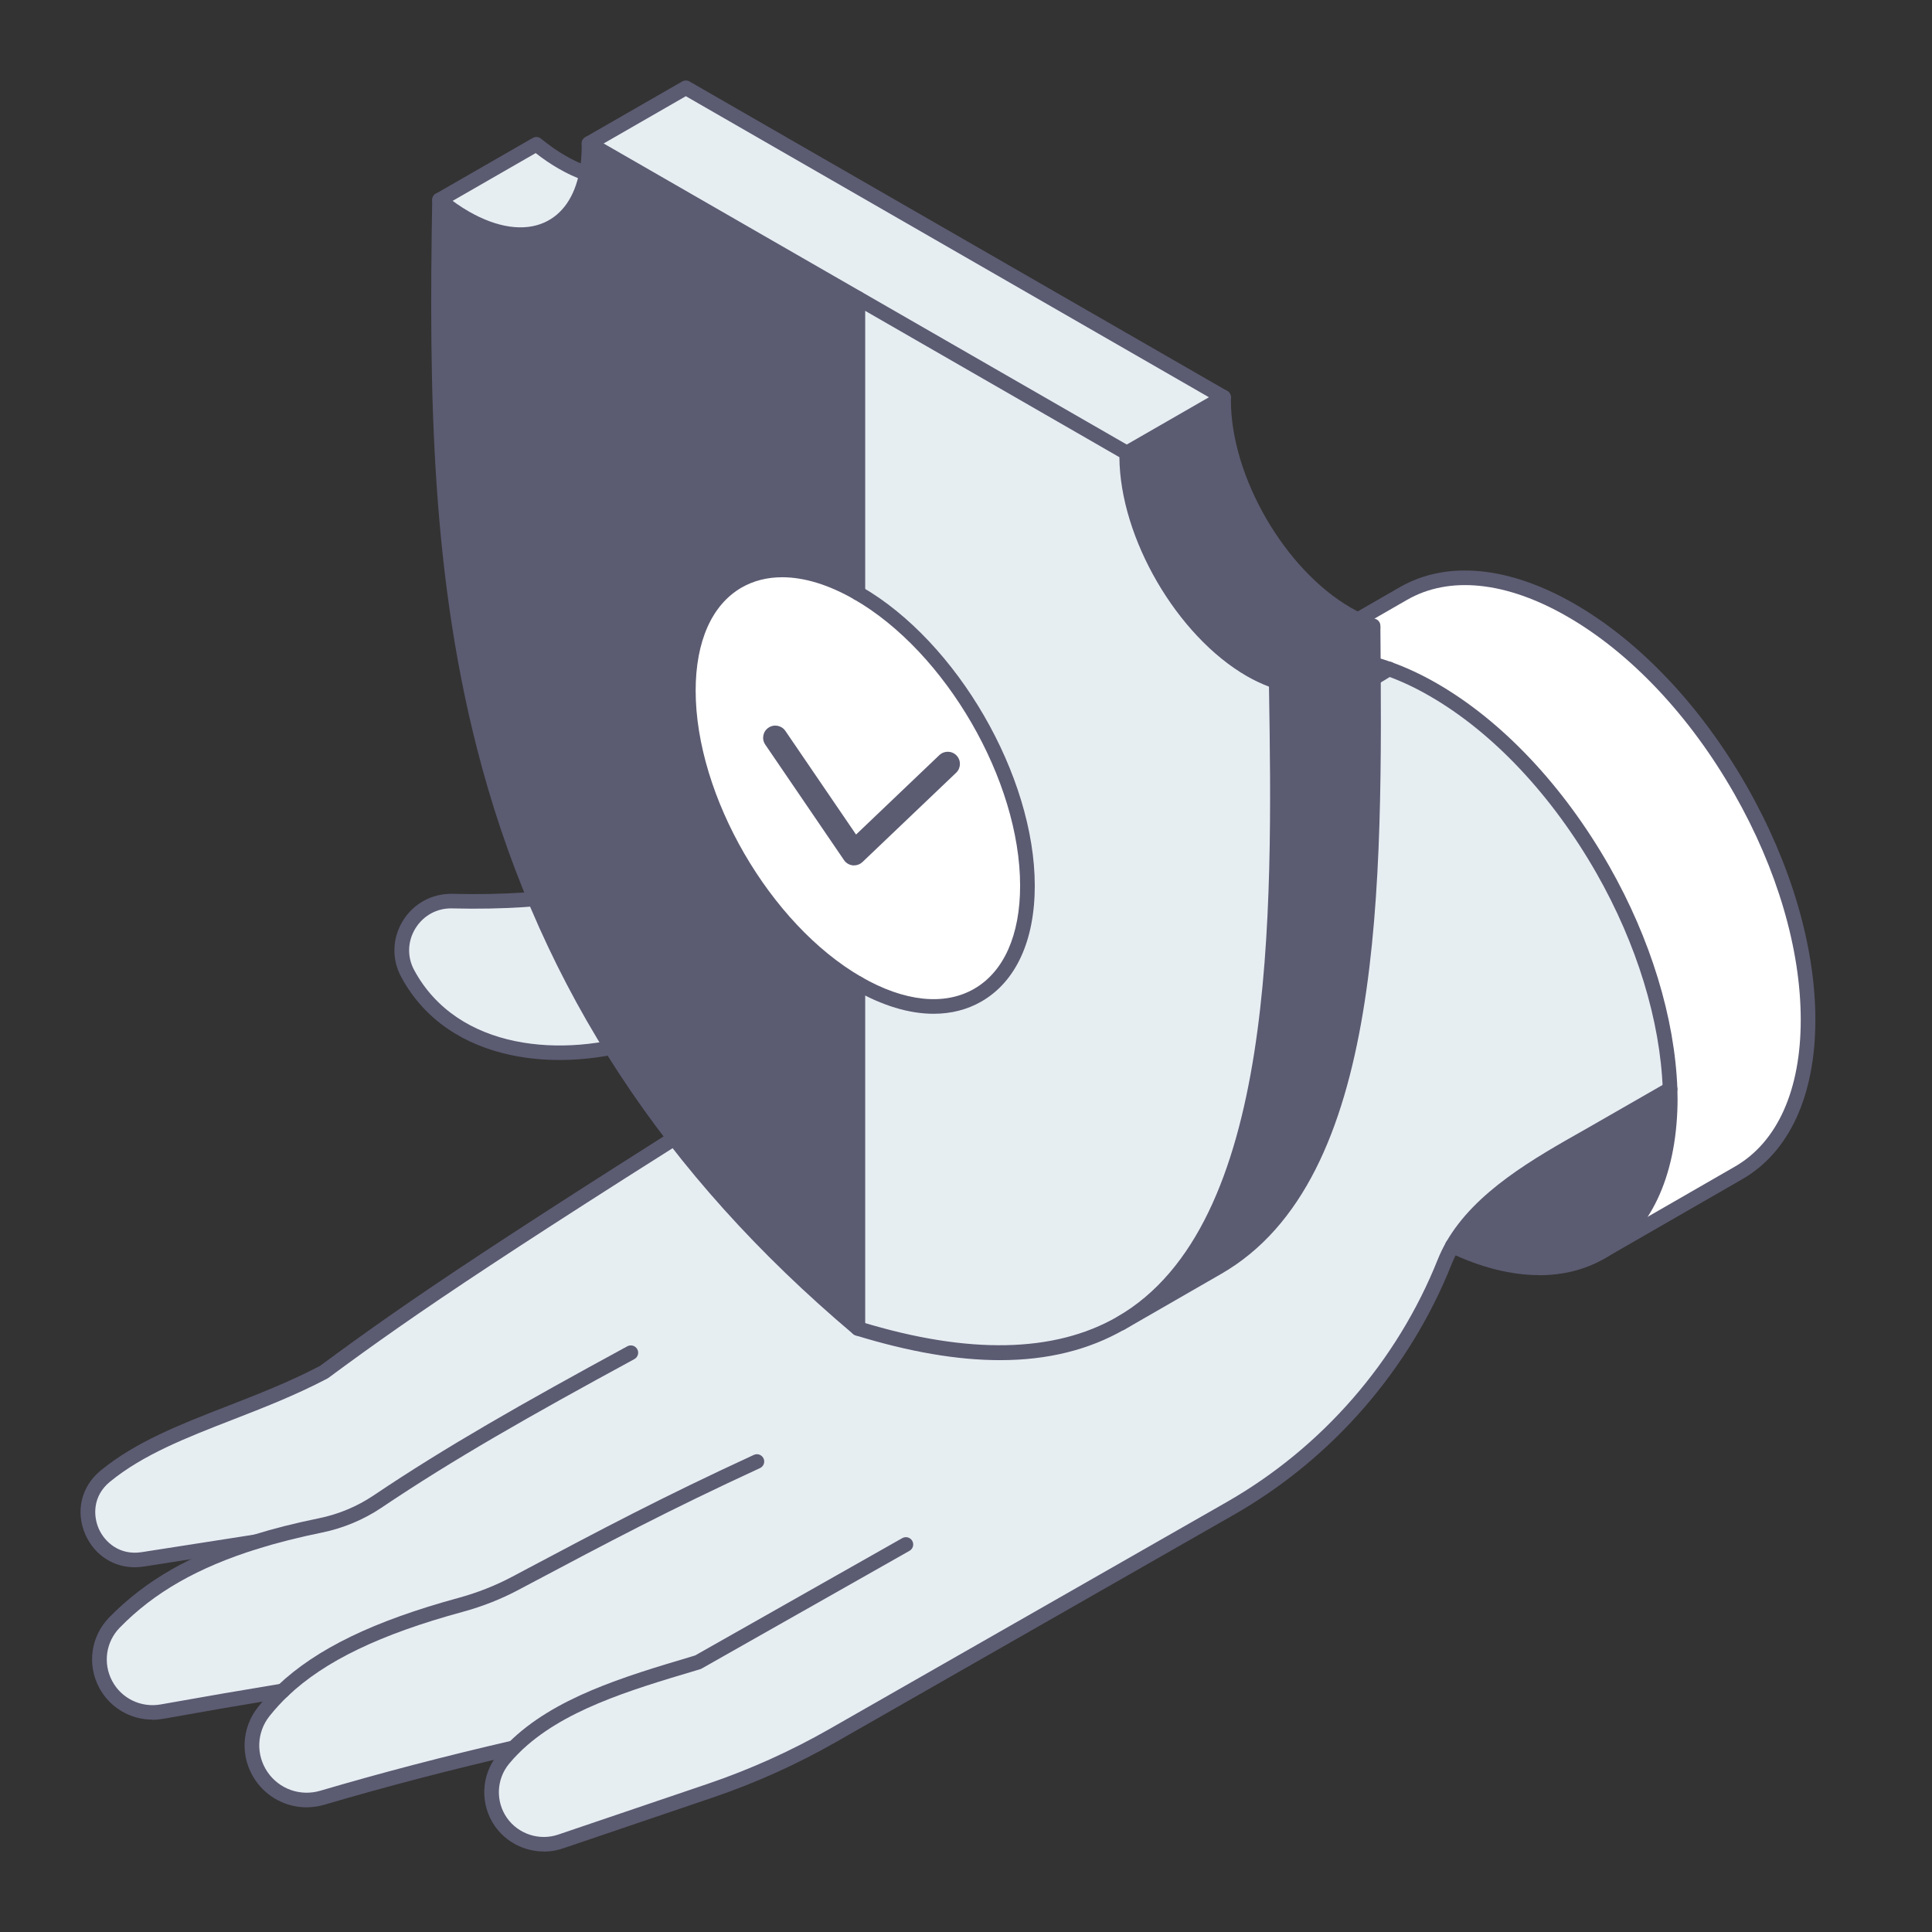
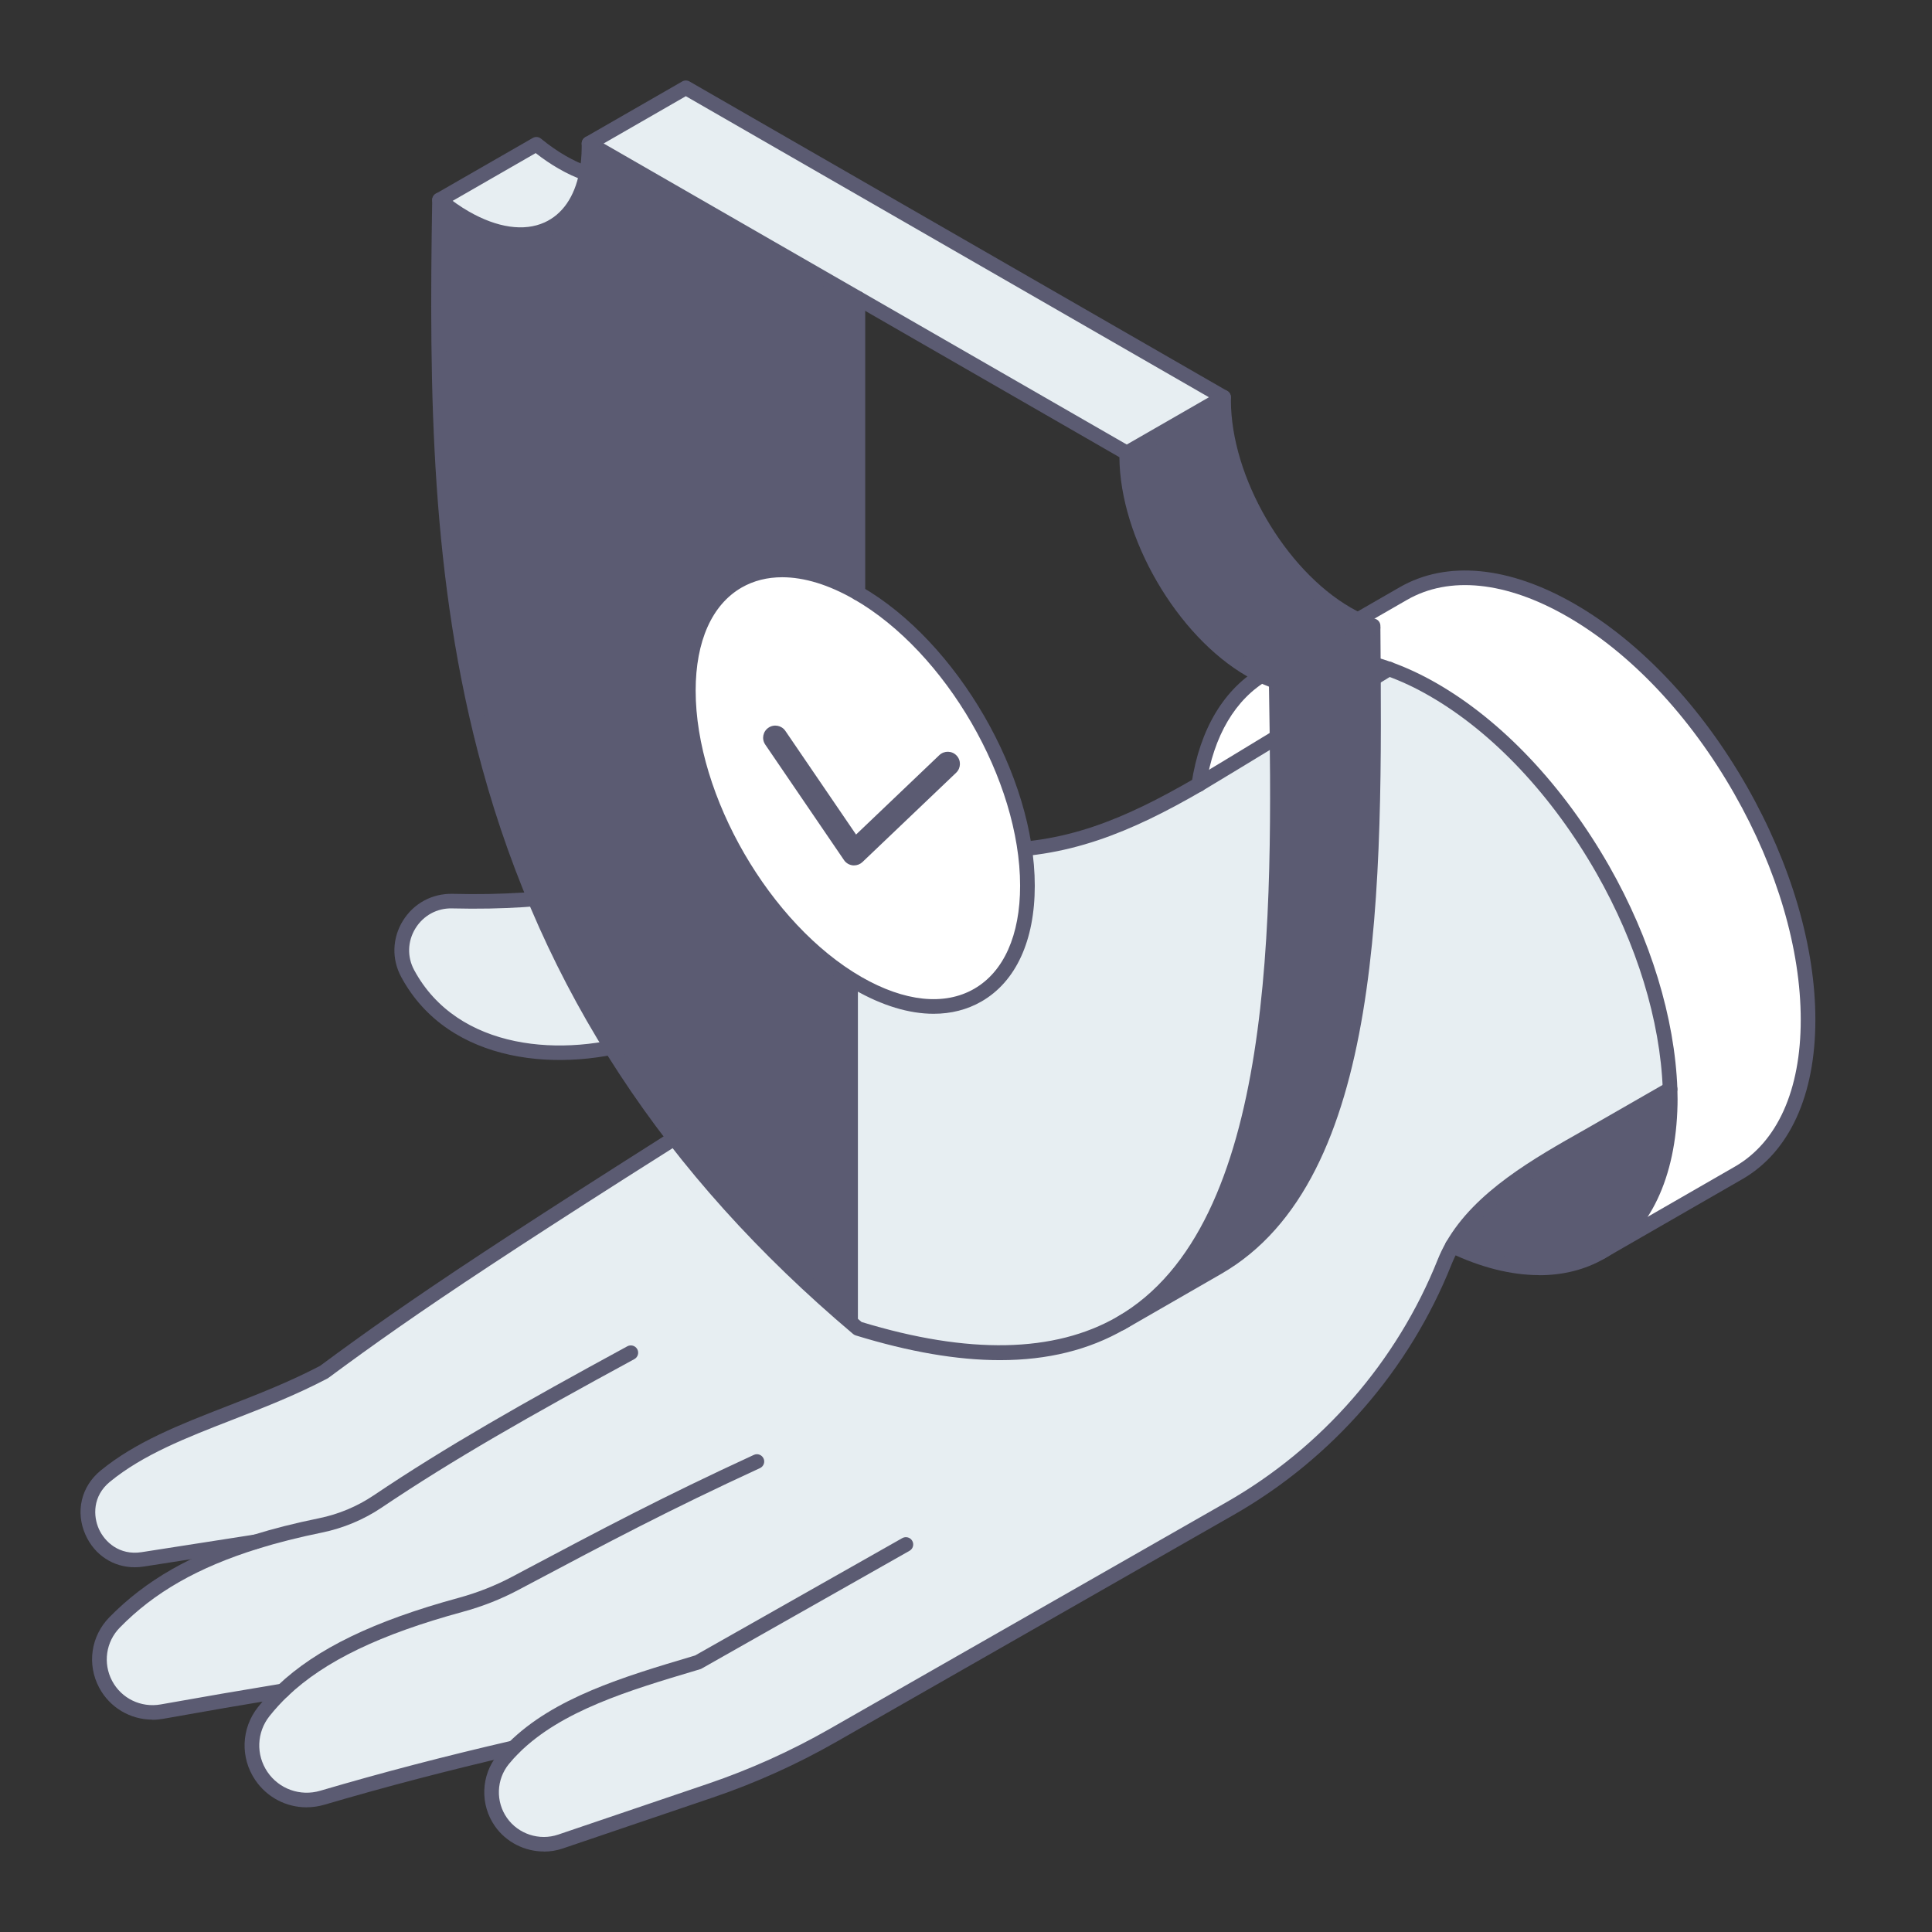
<svg xmlns="http://www.w3.org/2000/svg" width="100" height="100" viewBox="0 0 100 100" fill="none">
  <rect x="0" y="0" width="100" height="100" fill="#333333" stroke="none" />
  <g clip-path="url(#clip0_5193_24887)">
    <path d="M14.639 87.512C14.278 87.854 13.95 88.213 13.65 88.593C12.886 89.556 12.835 90.907 13.526 91.925C14.218 92.946 15.489 93.401 16.675 93.055C20.3 91.991 23.474 91.186 26.587 90.464C26.395 90.655 26.211 90.859 26.039 91.07C25.28 92.001 25.237 93.324 25.926 94.307C26.615 95.29 27.873 95.7 29.011 95.313L36.774 92.677C38.971 91.93 41.09 90.975 43.106 89.823L63.669 78.076C68.71 75.197 72.623 70.698 74.769 65.319C74.885 65.03 75.019 64.751 75.173 64.484C76.785 61.627 80.347 59.872 83.218 58.222L86.44 56.366C86.331 52.664 85.022 48.626 82.961 45.007C80.728 41.096 77.618 37.669 74.174 35.69C73.395 35.239 72.63 34.885 71.894 34.623C71.894 34.623 62.698 40.229 62.045 40.606C58.538 42.645 55.263 44.109 51.005 44.008C42.753 43.81 40.043 43.988 36.168 44.939C32.483 45.844 29.079 46.785 23.416 46.642C21.456 46.594 20.177 48.678 21.1 50.391C23.348 54.558 28.857 55.28 33.406 53.761C35.881 52.936 38.719 53.029 42.203 53.278C42.415 53.293 42.591 53.441 42.642 53.645C42.695 53.849 42.612 54.063 42.432 54.176C26.261 64.318 21.511 67.504 16.763 71.02C12.659 73.172 8.395 73.99 5.446 76.407C3.524 77.983 4.924 81.097 7.386 80.712L13.229 79.802C10.093 80.772 7.752 82.11 5.925 83.979C5.09 84.831 4.906 86.124 5.466 87.177C6.026 88.229 7.204 88.799 8.38 88.588C10.476 88.213 12.454 87.871 14.636 87.512H14.639Z" fill="#E7EEF2" />
    <path d="M65.496 34.84C63.704 35.866 62.468 37.85 62.047 40.606C62.7 40.229 71.896 34.623 71.896 34.623C71.389 34.44 70.897 34.301 70.415 34.203C68.538 33.816 66.855 34.05 65.498 34.84H65.496Z" fill="white" />
    <path d="M86.442 56.366C86.45 56.542 86.452 56.716 86.452 56.889C86.452 56.98 86.452 57.073 86.452 57.166C86.372 60.923 85.032 63.566 82.86 64.813L89.992 60.709C92.217 59.429 93.589 56.688 93.587 52.783C93.587 48.945 92.257 44.69 90.098 40.9C87.87 36.992 84.754 33.567 81.311 31.583C77.92 29.631 74.847 29.448 72.63 30.728L65.498 34.834V34.84H65.503C66.86 34.05 68.543 33.816 70.42 34.203C70.902 34.301 71.394 34.44 71.901 34.623C72.638 34.885 73.402 35.239 74.181 35.69C77.625 37.669 80.736 41.096 82.968 45.007C85.029 48.626 86.314 52.664 86.447 56.366H86.442Z" fill="white" />
    <path d="M83.22 58.222C80.35 59.872 76.787 61.627 75.175 64.484C78.17 65.927 80.859 65.968 82.857 64.813C85.029 63.566 86.369 60.923 86.45 57.166C86.45 57.073 86.45 56.98 86.45 56.889C86.45 56.716 86.45 56.542 86.439 56.366L83.218 58.222H83.22Z" fill="#5B5B72" />
    <path d="M28.151 95.833C27.165 95.833 26.203 95.358 25.618 94.523C24.834 93.404 24.889 91.888 25.749 90.834C25.923 90.62 26.118 90.406 26.322 90.2C28.668 87.869 32.278 86.79 35.772 85.749L35.979 85.686L46.701 79.613C46.883 79.51 47.115 79.573 47.218 79.754C47.322 79.935 47.259 80.166 47.077 80.269L36.317 86.365C36.292 86.38 36.267 86.39 36.239 86.398L35.989 86.473C32.586 87.489 29.067 88.538 26.857 90.736C26.67 90.922 26.494 91.116 26.337 91.309C25.689 92.104 25.648 93.248 26.239 94.093C26.827 94.933 27.919 95.29 28.893 94.958L36.655 92.323C38.822 91.586 40.931 90.635 42.922 89.499L63.485 77.752C68.43 74.928 72.315 70.464 74.421 65.183C74.543 64.881 74.686 64.585 74.848 64.3C76.346 61.675 79.386 59.96 82.065 58.448C82.393 58.262 86.253 56.044 86.253 56.044C86.311 56.012 86.377 55.994 86.442 55.994C86.652 55.994 86.821 56.163 86.821 56.371C86.821 56.522 86.733 56.65 86.606 56.711C86.606 56.711 82.767 58.919 82.436 59.105C79.84 60.571 76.899 62.231 75.504 64.675C75.36 64.929 75.231 65.193 75.123 65.465C72.953 70.902 68.952 75.501 63.858 78.408L43.295 90.155C41.262 91.317 39.11 92.287 36.898 93.039L29.135 95.675C28.812 95.786 28.479 95.838 28.148 95.838L28.151 95.833Z" fill="#5B5B72" />
    <path d="M6.977 81.122C5.872 81.122 4.901 80.498 4.429 79.45C3.892 78.255 4.197 76.945 5.209 76.115C7.03 74.624 9.318 73.733 11.74 72.79C13.322 72.174 14.957 71.54 16.564 70.698C21.211 67.258 25.822 64.144 42.233 53.854C42.271 53.829 42.288 53.783 42.276 53.736C42.263 53.688 42.225 53.655 42.178 53.653C38.908 53.419 35.999 53.293 33.527 54.118C29.102 55.594 23.221 55.116 20.767 50.57C20.267 49.644 20.3 48.555 20.855 47.657C21.41 46.76 22.364 46.242 23.426 46.264C28.698 46.398 31.963 45.59 35.416 44.735L36.077 44.572C40.003 43.609 42.796 43.433 51.015 43.631C55.061 43.729 58.162 42.419 61.855 40.279C62.488 39.912 71.364 34.503 71.689 34.306C71.83 34.216 72.019 34.226 72.151 34.342C72.305 34.483 72.317 34.719 72.178 34.872C72.153 34.902 72.125 34.925 72.095 34.943C71.719 35.172 62.887 40.553 62.239 40.93C58.538 43.075 55.208 44.479 51 44.383C42.864 44.187 40.109 44.358 36.262 45.304L35.603 45.467C32.096 46.335 28.787 47.152 23.41 47.019C22.626 46.994 21.915 47.386 21.503 48.052C21.092 48.719 21.067 49.526 21.438 50.212C23.683 54.374 29.155 54.782 33.29 53.404C35.893 52.536 38.88 52.662 42.233 52.903C42.606 52.931 42.919 53.193 43.013 53.555C43.106 53.919 42.955 54.299 42.639 54.498C26.221 64.793 21.632 67.889 16.992 71.324C16.977 71.337 16.96 71.347 16.942 71.354C15.287 72.222 13.625 72.868 12.015 73.494C9.651 74.415 7.416 75.282 5.688 76.698C4.787 77.435 4.82 78.476 5.118 79.14C5.418 79.807 6.177 80.518 7.328 80.34L13.171 79.429C13.377 79.399 13.572 79.537 13.602 79.744C13.635 79.95 13.493 80.144 13.287 80.174L7.444 81.084C7.285 81.109 7.128 81.122 6.975 81.122H6.977Z" fill="#5B5B72" />
    <path d="M15.87 93.547C14.823 93.547 13.824 93.037 13.213 92.137C12.426 90.977 12.482 89.458 13.354 88.359C13.665 87.967 14.01 87.59 14.379 87.238C16.377 85.339 19.356 83.898 23.751 82.701C24.702 82.442 25.651 82.067 26.493 81.62L26.904 81.401C31.17 79.138 34.253 77.501 39.019 75.305C39.208 75.217 39.432 75.3 39.521 75.489C39.609 75.677 39.526 75.901 39.337 75.989C34.589 78.177 31.516 79.809 27.26 82.067L26.851 82.284C25.948 82.766 24.972 83.151 23.953 83.428C19.684 84.59 16.808 85.975 14.903 87.784C14.56 88.11 14.24 88.46 13.95 88.825C13.284 89.665 13.241 90.824 13.841 91.712C14.442 92.599 15.539 92.992 16.571 92.69C19.815 91.737 22.971 90.912 26.503 90.095C26.708 90.047 26.909 90.172 26.957 90.376C27.005 90.58 26.879 90.781 26.675 90.829C23.158 91.644 20.015 92.466 16.783 93.414C16.48 93.502 16.172 93.545 15.87 93.545V93.547Z" fill="#5B5B72" />
    <path d="M7.888 89.008C6.748 89.008 5.683 88.387 5.133 87.353C4.492 86.149 4.704 84.688 5.655 83.715C7.527 81.801 9.896 80.443 13.118 79.442C14.16 79.118 15.27 78.838 16.511 78.584C17.515 78.381 18.489 77.973 19.326 77.41C23.08 74.885 26.988 72.665 32.47 69.684C32.654 69.584 32.884 69.652 32.985 69.835C33.086 70.019 33.017 70.248 32.833 70.348C27.371 73.316 23.479 75.526 19.75 78.036C18.832 78.655 17.762 79.102 16.662 79.326C15.464 79.57 14.349 79.852 13.345 80.164C10.249 81.127 7.979 82.422 6.2 84.245C5.479 84.982 5.32 86.091 5.804 87.004C6.288 87.914 7.298 88.402 8.317 88.221C10.539 87.824 12.53 87.482 14.578 87.145C14.785 87.109 14.979 87.25 15.012 87.457C15.048 87.663 14.906 87.856 14.699 87.889C12.653 88.226 10.668 88.568 8.448 88.965C8.261 88.998 8.072 89.016 7.888 89.016V89.008Z" fill="#5B5B72" />
    <path d="M79.668 66C78.218 66 76.639 65.606 75.011 64.823C74.979 64.808 74.948 64.788 74.921 64.763C74.767 64.622 74.754 64.383 74.893 64.23C75.014 64.097 75.211 64.069 75.362 64.157C78.135 65.487 80.728 65.606 82.668 64.489C84.787 63.269 85.996 60.666 86.071 57.161C86.071 57.07 86.074 56.98 86.074 56.892C86.074 56.723 86.069 56.555 86.064 56.381C85.935 52.825 84.717 48.852 82.633 45.196C80.327 41.157 77.257 37.898 73.987 36.019C73.253 35.594 72.506 35.245 71.767 34.98C71.27 34.802 70.801 34.669 70.339 34.575C68.586 34.213 66.976 34.42 65.69 35.169C65.68 35.174 65.672 35.179 65.662 35.184C63.939 36.182 62.819 38.079 62.423 40.666C62.392 40.873 62.198 41.016 61.991 40.983C61.785 40.953 61.643 40.759 61.673 40.553C62.107 37.717 63.364 35.629 65.309 34.515C65.316 34.51 65.326 34.505 65.334 34.503C66.782 33.67 68.566 33.439 70.493 33.839C70.99 33.939 71.492 34.083 72.025 34.274C72.804 34.553 73.594 34.923 74.366 35.368C77.751 37.314 80.92 40.671 83.291 44.826C85.433 48.588 86.687 52.682 86.821 56.359C86.828 56.54 86.831 56.718 86.831 56.894C86.831 56.987 86.831 57.083 86.828 57.178C86.748 60.958 85.403 63.787 83.046 65.145C82.047 65.721 80.905 66.005 79.668 66.005V66Z" fill="#5B5B72" />
    <path d="M82.857 65.191C82.726 65.191 82.6 65.123 82.529 65.002C82.426 64.821 82.487 64.592 82.668 64.487L89.8 60.382C91.997 59.117 93.208 56.419 93.206 52.783C93.206 49.136 91.987 44.982 89.767 41.086C87.472 37.058 84.401 33.798 81.119 31.91C77.961 30.092 75.011 29.787 72.817 31.055L65.685 35.161C65.627 35.194 65.561 35.212 65.496 35.212C65.286 35.212 65.117 35.043 65.117 34.834C65.117 34.684 65.206 34.553 65.332 34.492L72.438 30.401C74.875 28.993 78.094 29.297 81.498 31.256C84.893 33.212 88.062 36.57 90.423 40.714C92.706 44.723 93.965 49.008 93.963 52.783C93.963 56.698 92.621 59.63 90.178 61.036L83.047 65.14C82.986 65.175 82.923 65.191 82.857 65.191Z" fill="#5B5B72" />
    <path d="M71.066 32.481C71.285 46.133 71.194 60.9 63.02 65.606L58.013 68.49H58.01C66.202 63.78 66.277 48.953 66.058 35.275L71.066 32.483V32.481Z" fill="#5B5B72" />
    <path d="M71.066 32.39V32.481L66.058 35.272C65.629 35.129 65.185 34.93 64.729 34.669C61.192 32.632 58.323 27.68 58.323 23.606V23.445L63.336 20.561C63.334 20.616 63.334 20.666 63.334 20.721C63.334 24.796 66.202 29.747 69.741 31.784C70.195 32.046 70.639 32.244 71.068 32.388L71.066 32.39Z" fill="#5B5B72" />
-     <path d="M66.058 35.275C66.277 48.953 66.202 63.78 58.01 68.487C54.842 70.316 50.457 70.625 44.402 68.764V50.899C49.249 53.688 53.177 51.427 53.177 45.849C53.177 40.272 49.249 33.492 44.402 30.7V15.438L58.321 23.448V23.608C58.321 27.683 61.189 32.634 64.726 34.671C65.183 34.933 65.626 35.131 66.055 35.275H66.058Z" fill="#E7EEF2" />
    <path d="M63.334 20.563L58.321 23.445L30.487 7.426L35.5 4.544L63.334 20.563Z" fill="#E7EEF2" />
    <path d="M44.405 30.7C49.251 33.489 53.179 40.274 53.179 45.849C53.179 51.425 49.251 53.688 44.405 50.899C39.559 48.11 35.631 41.33 35.631 35.75C35.631 30.17 39.559 27.911 44.405 30.7Z" fill="white" />
    <path d="M30.358 8.977C30.444 8.552 30.487 8.087 30.487 7.587V7.426L44.405 15.435V30.698C39.559 27.909 35.631 30.17 35.631 35.747C35.631 41.325 39.559 48.105 44.405 50.897V68.762C22.712 50.454 22.447 28.97 22.749 10.351C23.178 10.703 23.622 11.014 24.079 11.276C27.182 13.062 29.77 12.013 30.358 8.977Z" fill="#5B5B72" />
    <path d="M29.092 8.392C29.528 8.643 29.947 8.837 30.358 8.977C29.77 12.013 27.182 13.059 24.079 11.276C23.622 11.014 23.178 10.703 22.75 10.351L27.762 7.466C28.191 7.818 28.635 8.13 29.092 8.392Z" fill="#E7EEF2" />
    <path d="M51.759 70.401C49.547 70.401 47.067 69.974 44.292 69.121C44.244 69.106 44.198 69.081 44.158 69.048C34.382 60.797 28.103 51.221 24.962 39.771C22.285 30.011 22.207 20.282 22.371 10.343C22.371 10.197 22.459 10.066 22.591 10.006C22.722 9.946 22.878 9.966 22.989 10.056C23.413 10.403 23.844 10.705 24.268 10.947C25.736 11.791 27.127 11.993 28.186 11.512C29.112 11.092 29.735 10.192 29.987 8.905C30.068 8.497 30.108 8.055 30.108 7.587V7.426C30.108 7.29 30.182 7.167 30.298 7.099C30.414 7.031 30.56 7.031 30.676 7.099L58.51 23.118C58.626 23.186 58.699 23.309 58.699 23.445V23.606C58.699 27.552 61.487 32.367 64.915 34.342C65.342 34.586 65.766 34.779 66.177 34.915C66.328 34.965 66.434 35.106 66.436 35.267C66.55 42.419 66.57 49.332 65.561 55.305C64.391 62.216 61.984 66.634 58.202 68.812C56.361 69.871 54.226 70.401 51.761 70.401H51.759ZM44.589 68.425C50.129 70.115 54.58 70.026 57.821 68.161C66.068 63.413 65.874 47.376 65.682 35.541C65.306 35.398 64.923 35.217 64.537 34.998C60.917 32.913 57.968 27.841 57.94 23.664L30.853 8.072C30.832 8.414 30.792 8.741 30.732 9.05C30.434 10.564 29.642 11.683 28.502 12.201C27.215 12.785 25.578 12.571 23.895 11.603C23.637 11.457 23.378 11.289 23.12 11.105C22.855 27.652 22.82 50.009 44.594 68.425H44.589Z" fill="#5B5B72" />
    <path d="M48.325 52.473C47.056 52.473 45.659 52.053 44.216 51.223C39.274 48.379 35.252 41.438 35.252 35.75C35.252 32.911 36.231 30.783 38.012 29.76C39.791 28.736 42.13 28.953 44.597 30.373C49.539 33.218 53.56 40.158 53.56 45.847C53.56 48.686 52.581 50.813 50.8 51.837C50.061 52.262 49.226 52.473 48.325 52.473ZM40.487 29.878C39.718 29.878 39.009 30.054 38.388 30.411C36.852 31.294 36.007 33.19 36.007 35.747C36.007 41.197 39.859 47.844 44.592 50.57C46.814 51.847 48.883 52.066 50.419 51.183C51.956 50.3 52.801 48.404 52.801 45.847C52.801 40.397 48.949 33.751 44.216 31.025C42.891 30.263 41.623 29.878 40.487 29.878Z" fill="#5B5B72" />
    <path d="M44.206 44.793C44.183 44.793 44.163 44.793 44.14 44.791C43.956 44.77 43.789 44.672 43.686 44.519L39.609 38.539C39.412 38.252 39.488 37.86 39.776 37.666C40.063 37.47 40.457 37.545 40.651 37.832L44.309 43.196L48.62 39.085C48.873 38.846 49.271 38.853 49.511 39.105C49.751 39.356 49.743 39.754 49.491 39.995L44.64 44.62C44.521 44.733 44.365 44.793 44.203 44.793H44.206Z" fill="#5B5B72" />
-     <path d="M44.405 69.139C44.195 69.139 44.026 68.97 44.026 68.762V50.897C44.026 50.688 44.195 50.519 44.405 50.519C44.614 50.519 44.783 50.688 44.783 50.897V68.762C44.783 68.97 44.614 69.139 44.405 69.139Z" fill="#5B5B72" />
    <path d="M44.405 31.078C44.195 31.078 44.026 30.909 44.026 30.7V15.438C44.026 15.229 44.195 15.061 44.405 15.061C44.614 15.061 44.783 15.229 44.783 15.438V30.7C44.783 30.909 44.614 31.078 44.405 31.078Z" fill="#5B5B72" />
    <path d="M22.749 10.728C22.618 10.728 22.492 10.66 22.422 10.539C22.318 10.358 22.379 10.129 22.56 10.024L27.573 7.142C27.709 7.064 27.881 7.076 28.002 7.177C28.426 7.524 28.857 7.826 29.281 8.067C29.69 8.303 30.091 8.49 30.472 8.62C30.626 8.668 30.739 8.811 30.739 8.98C30.739 9.189 30.573 9.357 30.363 9.357C30.323 9.357 30.277 9.35 30.237 9.337C29.798 9.189 29.362 8.988 28.902 8.721C28.512 8.497 28.118 8.231 27.727 7.924L22.939 10.678C22.878 10.713 22.815 10.728 22.749 10.728Z" fill="#5B5B72" />
    <path d="M58.015 68.867C57.884 68.867 57.758 68.799 57.687 68.679C57.584 68.498 57.645 68.269 57.826 68.163L62.834 65.279C70.879 60.646 70.796 45.804 70.69 32.657C70.311 32.513 69.93 32.332 69.549 32.114C65.927 30.031 62.978 24.956 62.952 20.779L35.499 4.979L30.676 7.753C30.494 7.858 30.262 7.796 30.159 7.614C30.055 7.433 30.116 7.205 30.297 7.099L35.31 4.217C35.426 4.149 35.573 4.149 35.689 4.217L63.523 20.236C63.646 20.307 63.719 20.442 63.712 20.583C63.709 20.631 63.712 20.676 63.712 20.724C63.712 24.672 66.502 29.488 69.93 31.46C70.352 31.704 70.776 31.895 71.189 32.033C71.343 32.083 71.449 32.229 71.449 32.39V32.478C71.558 45.874 71.679 61.061 63.215 65.933L58.207 68.817C58.147 68.852 58.084 68.867 58.018 68.867H58.015Z" fill="#5B5B72" />
-     <path d="M58.321 23.822C58.19 23.822 58.063 23.754 57.993 23.634C57.889 23.453 57.95 23.224 58.132 23.118L63.144 20.234C63.326 20.131 63.558 20.191 63.661 20.372C63.765 20.553 63.704 20.782 63.523 20.887L58.51 23.772C58.449 23.807 58.386 23.822 58.321 23.822Z" fill="#5B5B72" />
+     <path d="M58.321 23.822C58.19 23.822 58.063 23.754 57.993 23.634C57.889 23.453 57.95 23.224 58.132 23.118L63.144 20.234C63.326 20.131 63.558 20.191 63.661 20.372C63.765 20.553 63.704 20.782 63.523 20.887L58.51 23.772Z" fill="#5B5B72" />
    <path d="M66.058 35.652C65.924 35.652 65.796 35.581 65.728 35.458C65.627 35.277 65.69 35.046 65.874 34.945L70.882 32.154C70.937 32.124 71.003 32.106 71.066 32.106C71.275 32.106 71.447 32.275 71.447 32.483C71.447 32.637 71.356 32.767 71.225 32.828L66.242 35.604C66.184 35.637 66.121 35.652 66.058 35.652Z" fill="#5B5B72" />
  </g>
  <defs>
    <clipPath id="clip0_5193_24887">
      <rect width="89.796" height="91.667" fill="white" transform="translate(4.167 4.167)" />
    </clipPath>
  </defs>
</svg>